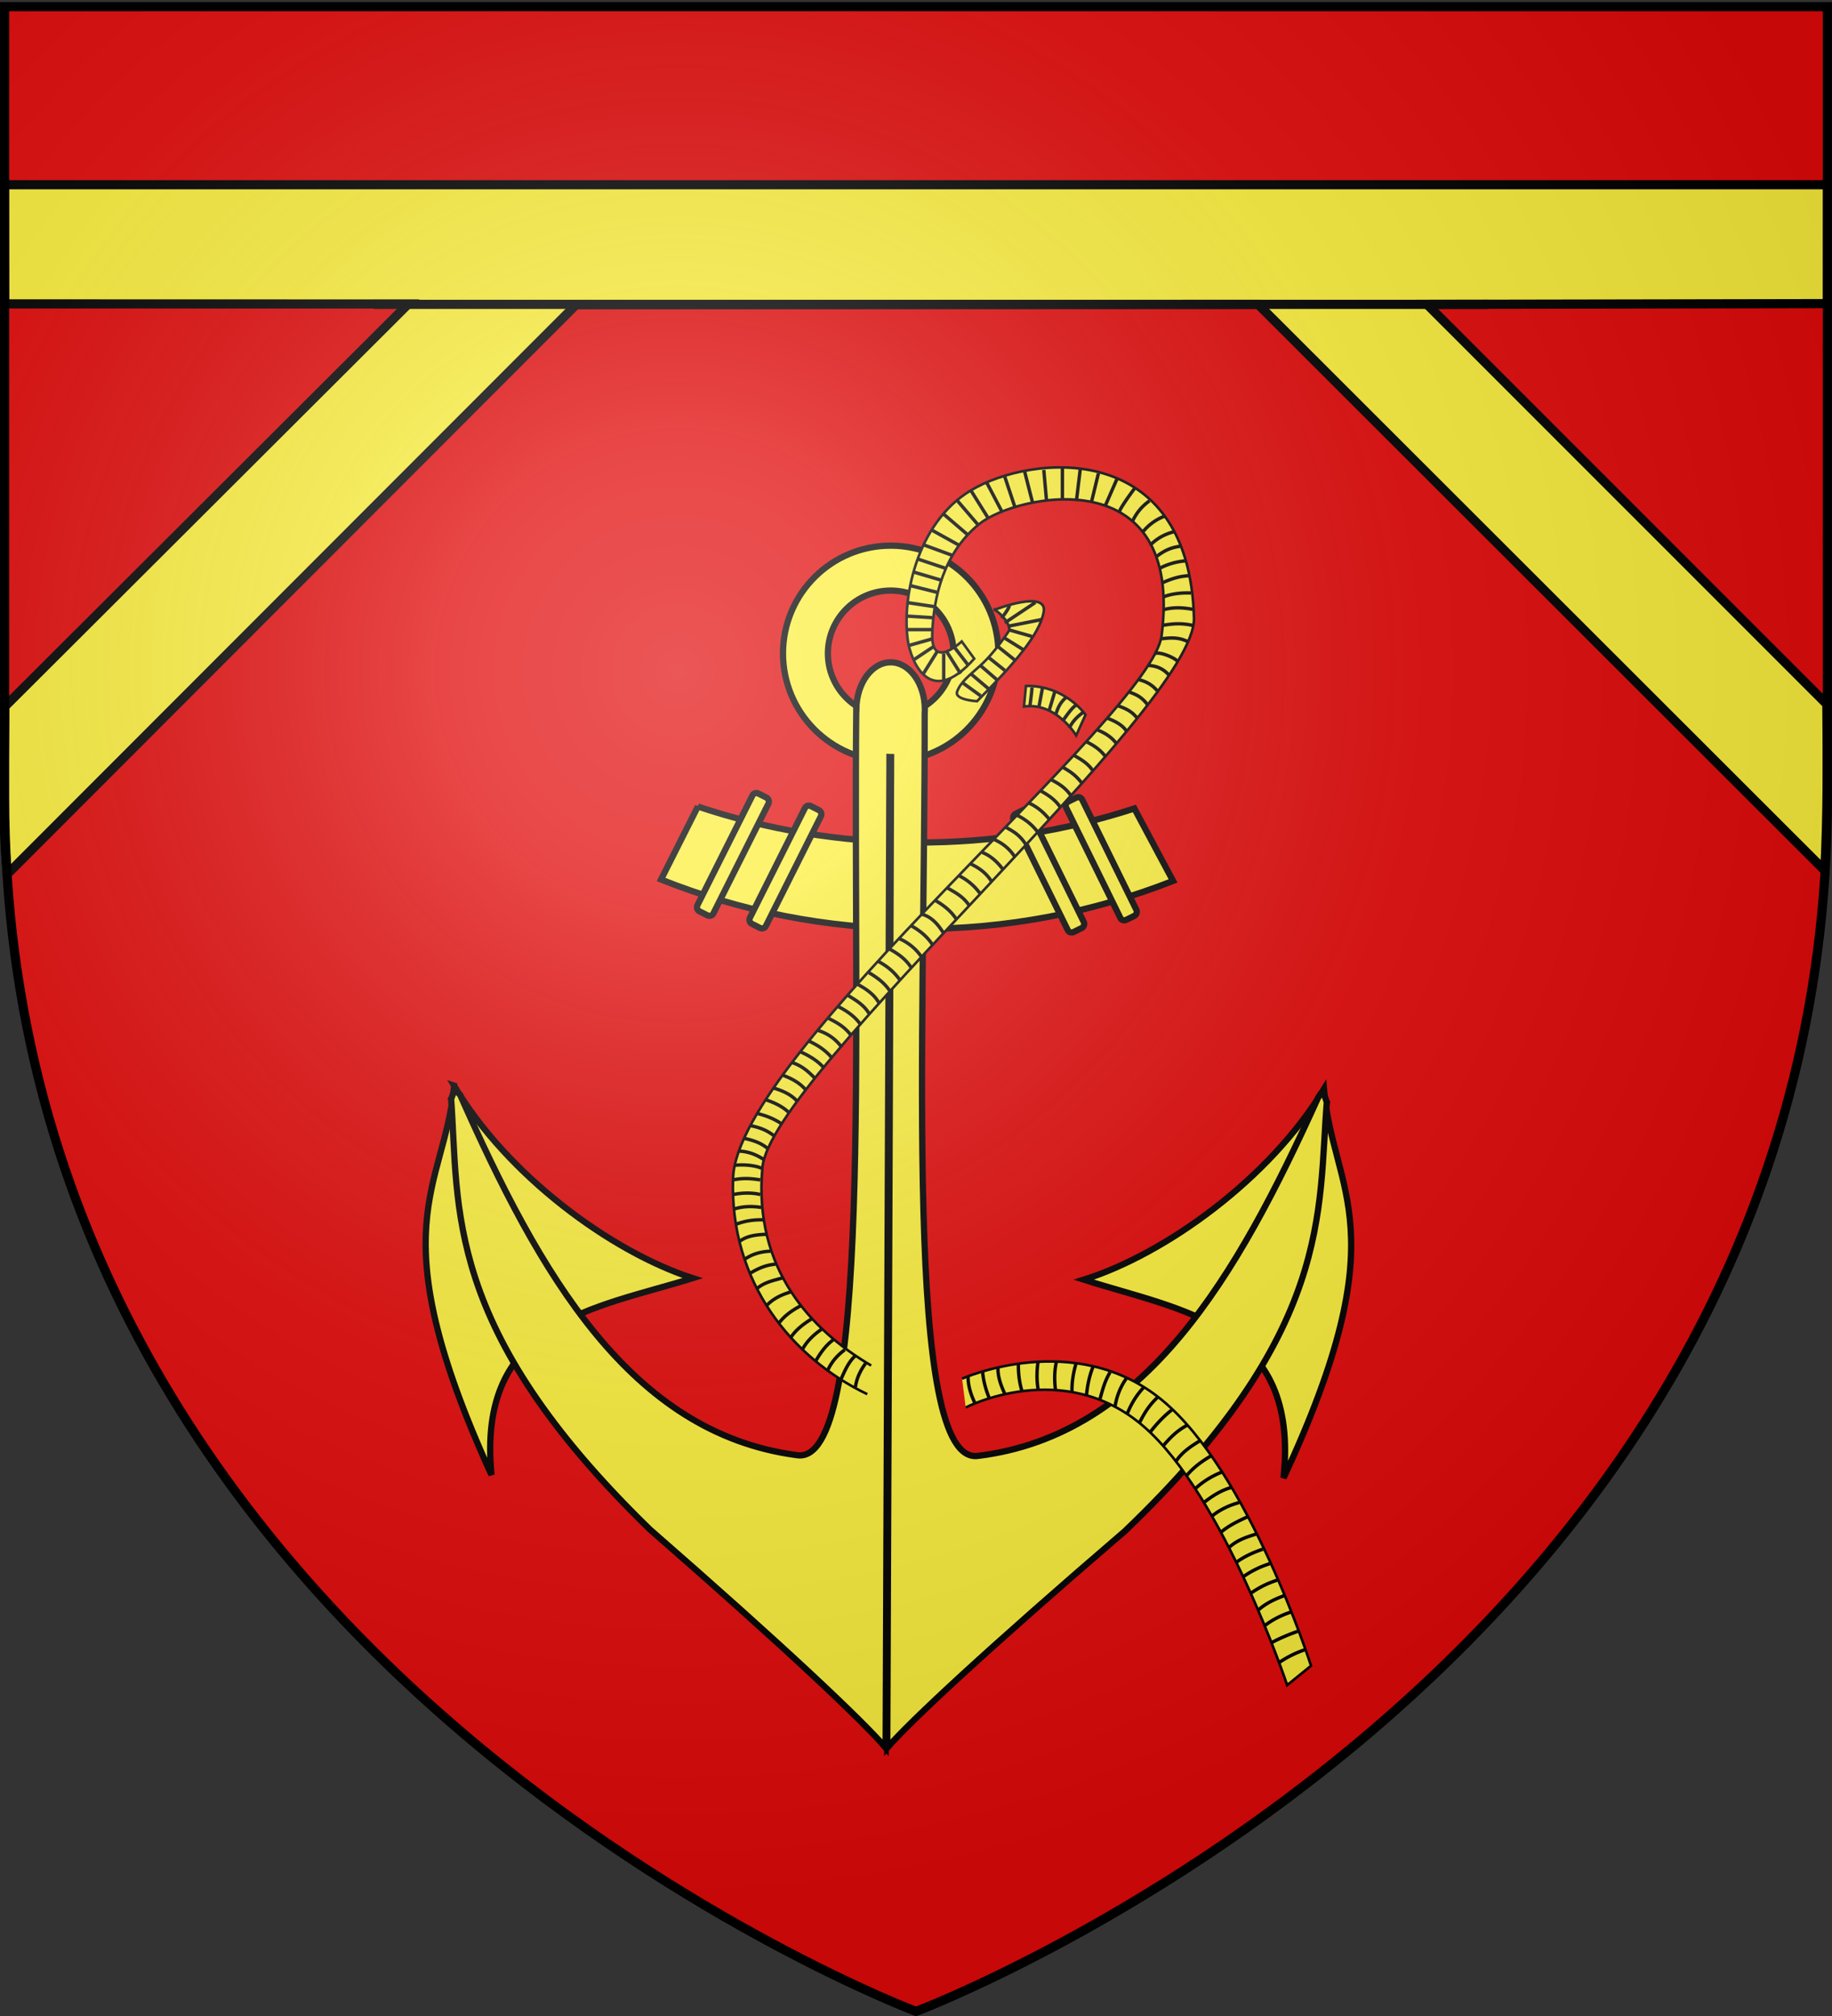
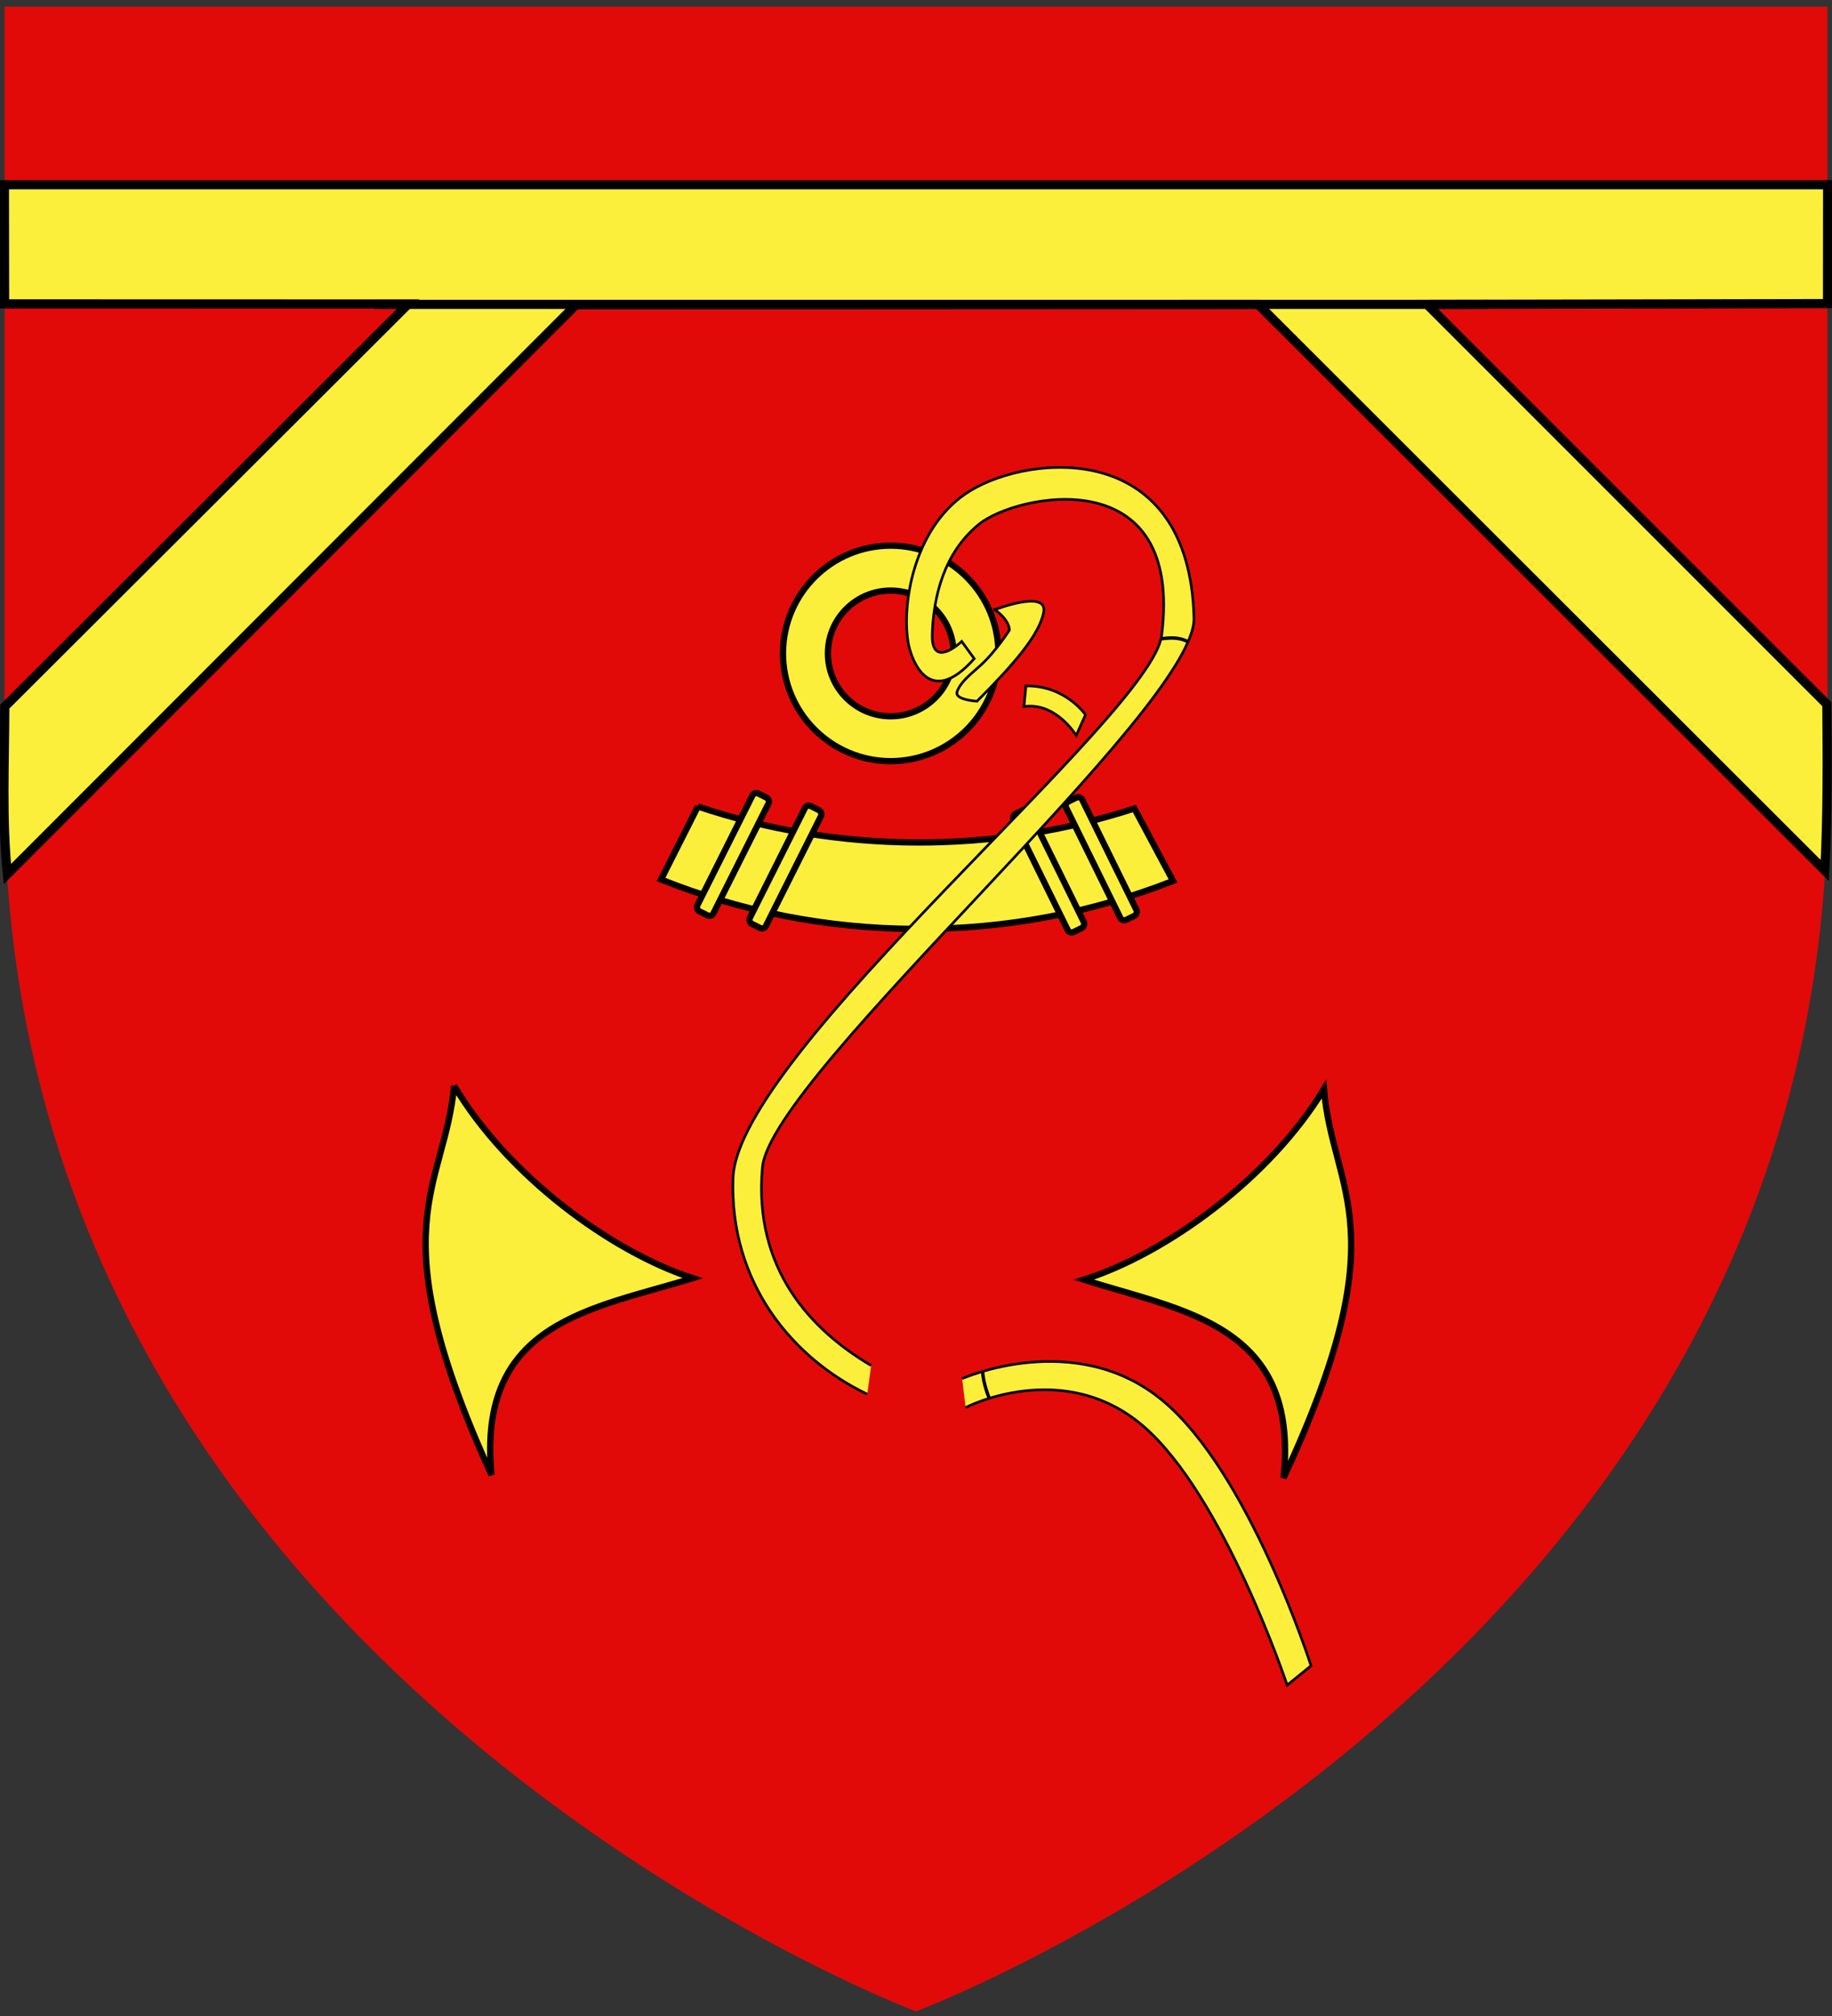
<svg xmlns="http://www.w3.org/2000/svg" xmlns:xlink="http://www.w3.org/1999/xlink" width="600" height="660" version="1.0">
  <rect width="100%" height="100%" fill="#333333" stroke="none" />
  <desc>Flag of Canton of Valais (Wallis)</desc>
  <defs>
    <radialGradient xlink:href="#b" id="e" cx="221.445" cy="226.331" r="300" fx="221.445" fy="226.331" gradientTransform="matrix(1.353 0 0 1.349 -77.63 -85.747)" gradientUnits="userSpaceOnUse" />
    <linearGradient id="b">
      <stop offset="0" style="stop-color:white;stop-opacity:.314" />
      <stop offset=".19" style="stop-color:white;stop-opacity:.251" />
      <stop offset=".6" style="stop-color:#6b6b6b;stop-opacity:.125" />
      <stop offset="1" style="stop-color:black;stop-opacity:.125" />
    </linearGradient>
  </defs>
  <g style="display:inline">
    <path d="M300 658.5s298.5-112.32 298.5-397.772V2.176H1.5v258.552C1.5 546.18 300 658.5 300 658.5" style="fill:#e20909;fill-opacity:1;fill-rule:evenodd;stroke:none;stroke-width:1px;stroke-linecap:butt;stroke-linejoin:miter;stroke-opacity:1" />
  </g>
  <g style="opacity:1;display:inline">
    <g style="opacity:1">
      <g style="opacity:1;display:inline">
        <path d="M0 0h600v660H0z" style="opacity:1;fill:none;fill-opacity:1;fill-rule:nonzero;stroke:none;stroke-width:7.56;stroke-linecap:round;stroke-linejoin:round;stroke-miterlimit:4;stroke-dasharray:none;stroke-opacity:1;display:inline" />
      </g>
    </g>
    <g style="fill:#fcef3c">
      <g style="opacity:1;fill:#fcef3c;display:inline">
        <g style="fill:#fcef3c">
          <g style="opacity:1;fill:#fcef3c;display:inline">
            <g style="fill:#fcef3c">
              <path d="M77.247 4.495c-9.503 0-17.215 7.712-17.215 17.215s7.712 17.215 17.215 17.215 17.215-7.712 17.215-17.215S86.749 4.495 77.247 4.495zm0 7.178c5.543 0 10.049 4.494 10.049 10.037s-4.506 10.049-10.05 10.049c-5.542 0-10.036-4.506-10.036-10.049s4.494-10.037 10.037-10.037z" style="fill:#fcef3c;fill-opacity:1;fill-rule:evenodd;stroke:#000;stroke-width:1;stroke-miterlimit:4;stroke-dasharray:none;stroke-opacity:1" transform="rotate(.222 -43502.237 34567.171)scale(2.049)" />
              <g style="fill:#fcef3c;fill-opacity:1;stroke:#000;stroke-width:2.634;stroke-miterlimit:4;stroke-dasharray:none;stroke-opacity:1" transform="matrix(.778 .003 -.003 .778 -379.845 67.457)">
                <path d="m782.969 249.656-15.375 30.781c33.274 13.14 69.509 20.375 107.437 20.375 38.177 0 74.642-7.32 108.094-20.625l-16.406-30.406c-28.845 9.508-59.672 14.656-91.688 14.656-32.155 0-63.11-5.194-92.062-14.78z" style="opacity:1;fill:#fcef3c;fill-opacity:1;fill-rule:evenodd;stroke:#000;stroke-width:2.634;stroke-miterlimit:4;stroke-dasharray:none;stroke-opacity:1;display:inline" />
                <rect width="7.557" height="55.421" x="830.742" y="-141.028" rx="1.844" ry="1.844" style="opacity:1;fill:#fcef3c;fill-opacity:1;fill-rule:evenodd;stroke:#000;stroke-width:2.634;stroke-miterlimit:4;stroke-dasharray:none;stroke-opacity:1" transform="rotate(26.415)" />
                <rect width="7.557" height="55.421" x="852.867" y="-146.211" rx="1.844" ry="1.844" style="opacity:1;fill:#fcef3c;fill-opacity:1;fill-rule:evenodd;stroke:#000;stroke-width:2.634;stroke-miterlimit:4;stroke-dasharray:none;stroke-opacity:1;display:inline" transform="rotate(26.415)" />
                <rect width="7.557" height="55.421" x="-736.609" y="638.881" rx="1.844" ry="1.844" style="opacity:1;fill:#fcef3c;fill-opacity:1;fill-rule:evenodd;stroke:#000;stroke-width:2.634;stroke-miterlimit:4;stroke-dasharray:none;stroke-opacity:1;display:inline" transform="scale(-1 1)rotate(26.415)" />
                <rect width="7.557" height="55.421" x="-714.484" y="633.699" rx="1.844" ry="1.844" style="opacity:1;fill:#fcef3c;fill-opacity:1;fill-rule:evenodd;stroke:#000;stroke-width:2.634;stroke-miterlimit:4;stroke-dasharray:none;stroke-opacity:1;display:inline" transform="scale(-1 1)rotate(26.415)" />
              </g>
-               <path d="M7.73 91.05c8.604 14.35 25.207 26.437 38.256 30.604-15.86 4.994-34.533 6.988-32.039 31.56-18.462-40.003-7.656-45.575-6.216-62.164zM146.766 91.05c-8.603 14.35-25.206 26.437-38.255 30.604 15.86 4.994 34.533 6.988 32.039 31.56 18.462-40.003 7.656-45.575 6.216-62.164z" style="fill:#fcef3c;fill-opacity:1;fill-rule:evenodd;stroke:#000;stroke-width:1;stroke-linecap:butt;stroke-linejoin:miter;stroke-miterlimit:4;stroke-dasharray:none;stroke-opacity:1" transform="rotate(.222 -43502.237 34567.171)scale(2.049)" />
-               <path d="M77.259 23.134c-3.022 0-5.465 3.385-5.47 7.557h-.012c-.3 52.23 3.03 121.142-9.052 119.175-26.647-3.427-41.236-28.793-54.04-57.387l-.51-.474h-.482l-.48 1.317.036-.356c1.372 17.62-1.25 36.747 32.045 68.859C61.09 180.683 73.5 192.35 77.116 196.563V38.26c.05.002.093.012.143.012h.118v158.291c3.617-4.213 16.026-15.88 37.823-34.738 33.295-32.112 30.673-51.239 32.045-68.86l.036.357-.48-1.437h-.602l-.39.594c-12.805 28.594-27.394 53.96-54.04 57.387-12.022 1.957-8.79-66.259-9.053-118.392.003-.035-.002-.071 0-.107q.022-.329.024-.664c0-4.177-2.456-7.57-5.481-7.57z" style="fill:#fcef3c;fill-opacity:1;fill-rule:evenodd;stroke:#000;stroke-width:1;stroke-miterlimit:4;stroke-dasharray:none;stroke-opacity:1" transform="rotate(.222 -43502.237 34567.171)scale(2.049)" />
+               <path d="M7.73 91.05c8.604 14.35 25.207 26.437 38.256 30.604-15.86 4.994-34.533 6.988-32.039 31.56-18.462-40.003-7.656-45.575-6.216-62.164M146.766 91.05c-8.603 14.35-25.206 26.437-38.255 30.604 15.86 4.994 34.533 6.988 32.039 31.56 18.462-40.003 7.656-45.575 6.216-62.164z" style="fill:#fcef3c;fill-opacity:1;fill-rule:evenodd;stroke:#000;stroke-width:1;stroke-linecap:butt;stroke-linejoin:miter;stroke-miterlimit:4;stroke-dasharray:none;stroke-opacity:1" transform="rotate(.222 -43502.237 34567.171)scale(2.049)" />
            </g>
          </g>
          <path d="M206.244 338.418c-14.034-29.147-14.559-67.172 11.76-97.747 31.737-36.869 238.264-38.348 260.72-60.006 49.803-48.037-9.715-77.979-28.086-77.872-17.715.102-31.438 10.953-40.733 21.778-9.295 10.826 7.053 9.44 7.053 9.44l-.393 8.235c-26.404 4.513-19.133-15.504-15.87-21.204 7.912-13.818 30.73-33.825 55.585-30.436 27.307 3.724 78.36 37.498 36.486 92.585-21.05 27.693-238.404 35.49-263.31 61.377-27.464 28.547-24.61 61.147-15.105 86.153m18.407 35.552s41.687 8.362 49.162 48.78-19.262 112.889-19.262 112.889l11.895-.063s28.267-73.527 19.288-116.323c-8.98-42.796-55.206-54.86-55.206-54.86" style="fill:#fcef3c;fill-opacity:1;fill-rule:evenodd;stroke:#000;stroke-width:1px;stroke-linecap:butt;stroke-linejoin:miter;stroke-opacity:1" transform="rotate(-38.714 471.381 215.44)scale(.846)" />
          <path d="M434.633 132.426s20.931 6.64 14.202 12.54-21.837 8.56-41.725 10.802c0 0-6.588-5.904-3.699-7.712 3.31-2.07 7.918-1.944 13.321-2.26 8.132-.476 17.423-3.68 17.423-3.68 2.48-3.492.478-9.69.478-9.69zM425.59 162.986l-5.585 5.745c10.833 6.431 8.777 21.383 8.777 21.383l7.82-3.99s1.062-13.773-11.011-23.138z" style="fill:#fcef3c;fill-opacity:1;fill-rule:evenodd;stroke:#000;stroke-width:1px;stroke-linecap:butt;stroke-linejoin:miter;stroke-opacity:1" transform="rotate(-38.714 471.381 215.44)scale(.846)" />
-           <path d="M318.19 447.724c-.07 2.798.803 5.44 2 8M327 445c-.157 2.764.804 5.396 2 8M333 444c-.053 2.782.249 5.459 1 8M338.789 443.543c-.383 2.666-.421 5.333 0 8M344.15 443.759c-.564 2.636-.559 5.273-.24 7.91M350 444c-.807 2.724-1.287 5.507-1.211 8.392M355 445c-1.175 2.85-1.674 5.698-1.97 8.548M360 446.638c-1.602 2.667-2.25 5.333-3 8M364.91 448.302c-1.835 2.518-2.94 5.36-3.423 8.276M370 451c-2.321 2.449-3.883 5.15-5 8M374 454c-2.911 2.772-4.089 5.13-5.362 7.513M378.18 457.729c-2.43 1.885-4.46 4.116-6.33 6.482M382.698 462.241c-2.964 1.563-5.07 3.721-7 6M386.362 466.88c-2.65 1.602-5.178 3.324-6.875 5.879M389.759 471.241c-2.706 1.583-5.196 3.405-7.181 5.79M393 476c-3.124 1.21-5.76 2.906-8 5M395.603 480.578c-2.973.853-5.52 2.496-7.935 4.387M398 485c-3.016.828-5.707 2.126-8 4M400.422 489.216c-2.706 1.257-5.41 2.519-7.724 4.482M403 494.271c-2.823.892-5.648 1.775-8 4M405 498.729c-2.924.965-5.638 2.231-8 4M407 503a27.7 27.7 0 0 0-8 4M409.211 507.85c-3.118.971-5.683 2.386-8 4M411.241 512.427c-2.827 1.034-5.465 2.298-7.573 4.211M413.15 517.271c-2.921.979-5.424 2.293-7.542 3.915M415.271 522.91c-2.403.825-5.39 2.075-7.633 3.301M417.362 528.327a31.7 31.7 0 0 0-7.573 3.763" style="fill:#fcef3c;fill-rule:evenodd;stroke:#000;stroke-width:1px;stroke-linecap:butt;stroke-linejoin:miter;stroke-opacity:1" transform="matrix(1.112 0 0 1.112 -36.762 -47.404)" />
          <path d="M246.57 359.49c-2.09 3.05-3.457 6.391-4.527 9.853" style="opacity:1;fill:#fcef3c;fill-rule:evenodd;stroke:#000;stroke-width:1.315px;stroke-linecap:butt;stroke-linejoin:miter;stroke-opacity:1;display:inline" transform="rotate(-38.714 471.381 215.44)scale(.846)" />
        </g>
      </g>
-       <path d="M288 444c-1.485 2.056-2.637 4.303-3 7M284.88 441.85c-2.049 1.96-3.03 4.455-4.151 6.879M281.88 440c-2.058 1.538-3.825 3.42-5 6M278.457 437.095c-2.247 1.647-3.78 3.878-5.15 6.242M275 434c-2.278 1.57-4.227 3.416-5.543 5.789M272 431c-2.406 1.483-4.554 3.159-6 5.362M269 427c-2.57 1.355-4.913 2.956-6.603 5.271M265.82 423.03c-2.773.822-5.192 2.055-7 4M263.452 418.88c-2.584.74-5.25 1.231-7.452 3.12M261.422 414.82c-2.854.222-5.206 1.323-7.422 2.662M260 411c-2.984.093-5.504.902-7.603 2.362M259 406c-2.798.143-5.595.287-8 2M257.88 401.759c-2.919-.087-5.525.363-7.88 1.241M257.302 398.12c-2.822-.45-5.54-.352-8.121.483M257 394.302c-2.667-.613-5.333-.512-8 0M257 390c-2.41-.37-4.878-.658-8 0M257.392 386.633c-.788-.542-4.08-1.316-7.935-.935M258 384c-2.165-1.428-4.565-2.413-7.452-2.478M259.15 380.759c-1.912-1.654-4.367-2.465-7-3M261 377c-2.434-1.909-4.724-2.514-7-3M263.241 373.487c-2.035-1.381-4.323-2.34-7-3M265.387 370.156c-1.632-1.576-3.925-2.822-6.844-3.754M268 367c-1.747-2.01-4.211-3.192-7-4M270.271 363.392c-1.71-1.982-4.001-3.21-6.512-4.15M273 360c-1.777-1.786-3.597-3.544-6.633-4.543M275.603 356.88c-1.783-1.963-4.11-3.382-6.693-4.543M278 354c-1.809-2.191-4.228-3.772-7-5M281 351c-1.684-2.316-3.95-4.05-7-5M283.694 347.422c-2-2.674-4.322-3.806-6.634-4.995M286.452 344.18c-1.634-2.336-3.939-3.881-6.452-5.18M289 341c-1.457-2.473-3.874-3.907-6.271-5.362M292 338c-1.472-2.646-3.833-4.197-6.337-5.573M295.211 334.487c-1.627-2.518-3.87-4.08-6.211-5.487M298 331c-1.886-2.595-4.076-4.155-6.362-5.392M295 322c2.457 1.362 4.795 2.915 6.457 5.548M298 319c2.69 1.208 4.798 2.957 6.362 5.211M301.427 315.18c2.245 1.231 4.735 3.113 6.271 5.604M304.457 311.754c2.975.737 4.937 3.078 6.578 5.728M308.578 307.754c2.243 1.31 4.375 2.857 6.06 5.362M312 304c2.32 1.342 4.709 2.522 6.487 5.18M315.578 300.482a16.7 16.7 0 0 1 6.09 5.151M319 297c2.256 1.09 4.382 2.475 6 5M322.332 293.578c2.723 1.083 4.58 2.97 6.186 5.09M325.578 289.668c2.903 1.206 4.962 3.002 6.422 5.332M329 286c2.07 1.22 4.14 2.055 6.211 5.271M332.608 282.638c2.084 1.045 4.131 2.422 6.055 4.905M336 279c2.797 1.272 4.574 2.99 6.095 4.82M339.608 275.487c2.111 1.189 4.167 2.488 5.724 4.784M342.638 272.18c2.118 1.068 4.162 2.291 5.724 4.549M345.85 268.392c1.949 1.11 3.899 2.218 5.848 4.82M349.306 264.97c2.033 1.185 4.103 2.28 5.669 4.633M353 261c2.086 1.006 4.062 2.268 5.668 4.392M356.18 257.487c2.585 1.015 4.453 2.367 5.67 4.026M359 254c2.706 1.002 4.857 2.241 5.88 3.965M362.126 250.332c2.03.774 4.081 1.423 5.879 3.754M365.759 246.422c1.794.639 3.586 1.352 5.301 3.724M368.553 242.749c1.866.476 3.675 1.297 5.301 3.211M371.19 238.533c1.442.075 4.011.388 6.116 2.819M373.251 235.046c1.23-.663 5.623 1.137 6.548 2.206M375.302 226.759c2.842-.445 5.398-.818 9.03 0M375.88 222.095c2.782-.74 5.62-.608 8.482-.065M375.698 218.367c2.243-.903 5.238-1.285 8.121-1.146M375.457 214.19c2.29-1.01 4.671-1.92 7.754-2.06M374.638 209.95c2.007-1.116 4.742-1.95 7.392-2.181M373.638 206.492c1.823-1.348 3.755-2.625 7-3.025M371.789 203.186c1.924-1.988 4.272-3.299 7-4M369.522 199.397c1.653-2.082 3.74-3.692 6.357-4.729M366.608 196.095c1.1-2.34 2.695-4.383 5-6M362.759 193.362c0-1 4.482-6.965 4.482-6.965M345.965 180.241v9.483M351.206 180.88l-1.12 9.24M356.568 182l-2.086 8.603M362.05 183.603l-3.447 7.88M340.482 181l.794 8.88M334.844 181.482l2.277 8.915M329 183l3 9M323.638 184.638l4.448 8.483M319 187l5 8M315 190l6 7M311 194l7 6M307.397 198.638l8.085 4.483M305 203l8.844 3.241M303.12 207.12l8.242 2.76M302 211l8.12 2.397M301 215l8 2M300 220l8.12 1.206M300 224l7.724.482M300 228h7.482M300.518 232.724l6.964-1.965M302 237l6-4M305 241l4.12-6.603M311 243v-8M311.759 234.276 316 241M314 233l4.241 5.482M330.362 220.759c0 1-2.327 3.844-2.327 3.844M329 226l9-6M330 227l9.844-1.965M330 228l7 2M329 230.518l5.603 3.482M327 233l5 4M324 236l5 4M321.638 238.397l5.327 4.603M319 241l5.156 4.362M316.397 243.518l5.482 3.964M337 245c0 1-.603 5.482-.603 5.482M340.12 245.035 339 251M343.759 246.156 342 252M347.12 247.914c-1.84 1.496-2.547 3.274-3.12 5.086M350.12 250.276c-1 0-4.12 4.724-4.12 4.724M352.362 252.156c-2.343 1.614-3.623 3.23-4.362 4.844" style="fill:#fcef3c;fill-rule:evenodd;stroke:#000;stroke-width:1px;stroke-linecap:butt;stroke-linejoin:miter;stroke-opacity:1" transform="matrix(1.112 0 0 1.112 -36.762 -47.404)" />
      <path d="M936.974 263.725c2.483-.224 4.918-.6 7.945.965" style="opacity:1;fill:#fcef3c;fill-rule:evenodd;stroke:#000;stroke-width:1px;stroke-linecap:butt;stroke-linejoin:miter;stroke-opacity:1;display:inline" transform="matrix(1.112 0 0 1.112 -661.496 -84.168)" />
    </g>
    <path d="M1.447 60.482h597.12l-.035 38.915-131.175.241 130.954 130.919c.17 18.146.273 36.292-.673 54.438L412.039 99.638l-223.355.12L2.427 286.138c-1.862-17.975-.885-36.614-.859-54.8l132.16-131.82-132.225-.035z" style="fill:#fcef3c;fill-rule:evenodd;stroke:#000;stroke-width:3;stroke-linecap:butt;stroke-linejoin:miter;stroke-miterlimit:4;stroke-dasharray:none;stroke-opacity:1" />
  </g>
  <g style="opacity:1;display:inline">
    <path d="M122.5 99.638h365" style="fill:none;fill-rule:evenodd;stroke:#000;stroke-width:3;stroke-linecap:butt;stroke-linejoin:miter;stroke-miterlimit:4;stroke-dasharray:none;stroke-opacity:1" />
-     <path d="M300 658.5s298.5-112.32 298.5-397.772V2.176H1.5v258.552C1.5 546.18 300 658.5 300 658.5" style="opacity:1;fill:url(#e);fill-opacity:1;fill-rule:evenodd;stroke:none;stroke-width:1px;stroke-linecap:butt;stroke-linejoin:miter;stroke-opacity:1" />
  </g>
  <g style="display:inline">
-     <path d="M300 658.5S1.5 546.18 1.5 260.728V2.176h597v258.552C598.5 546.18 300 658.5 300 658.5z" style="opacity:1;fill:none;fill-opacity:1;fill-rule:evenodd;stroke:#000;stroke-width:3;stroke-linecap:butt;stroke-linejoin:miter;stroke-miterlimit:4;stroke-dasharray:none;stroke-opacity:1" />
-   </g>
+     </g>
</svg>